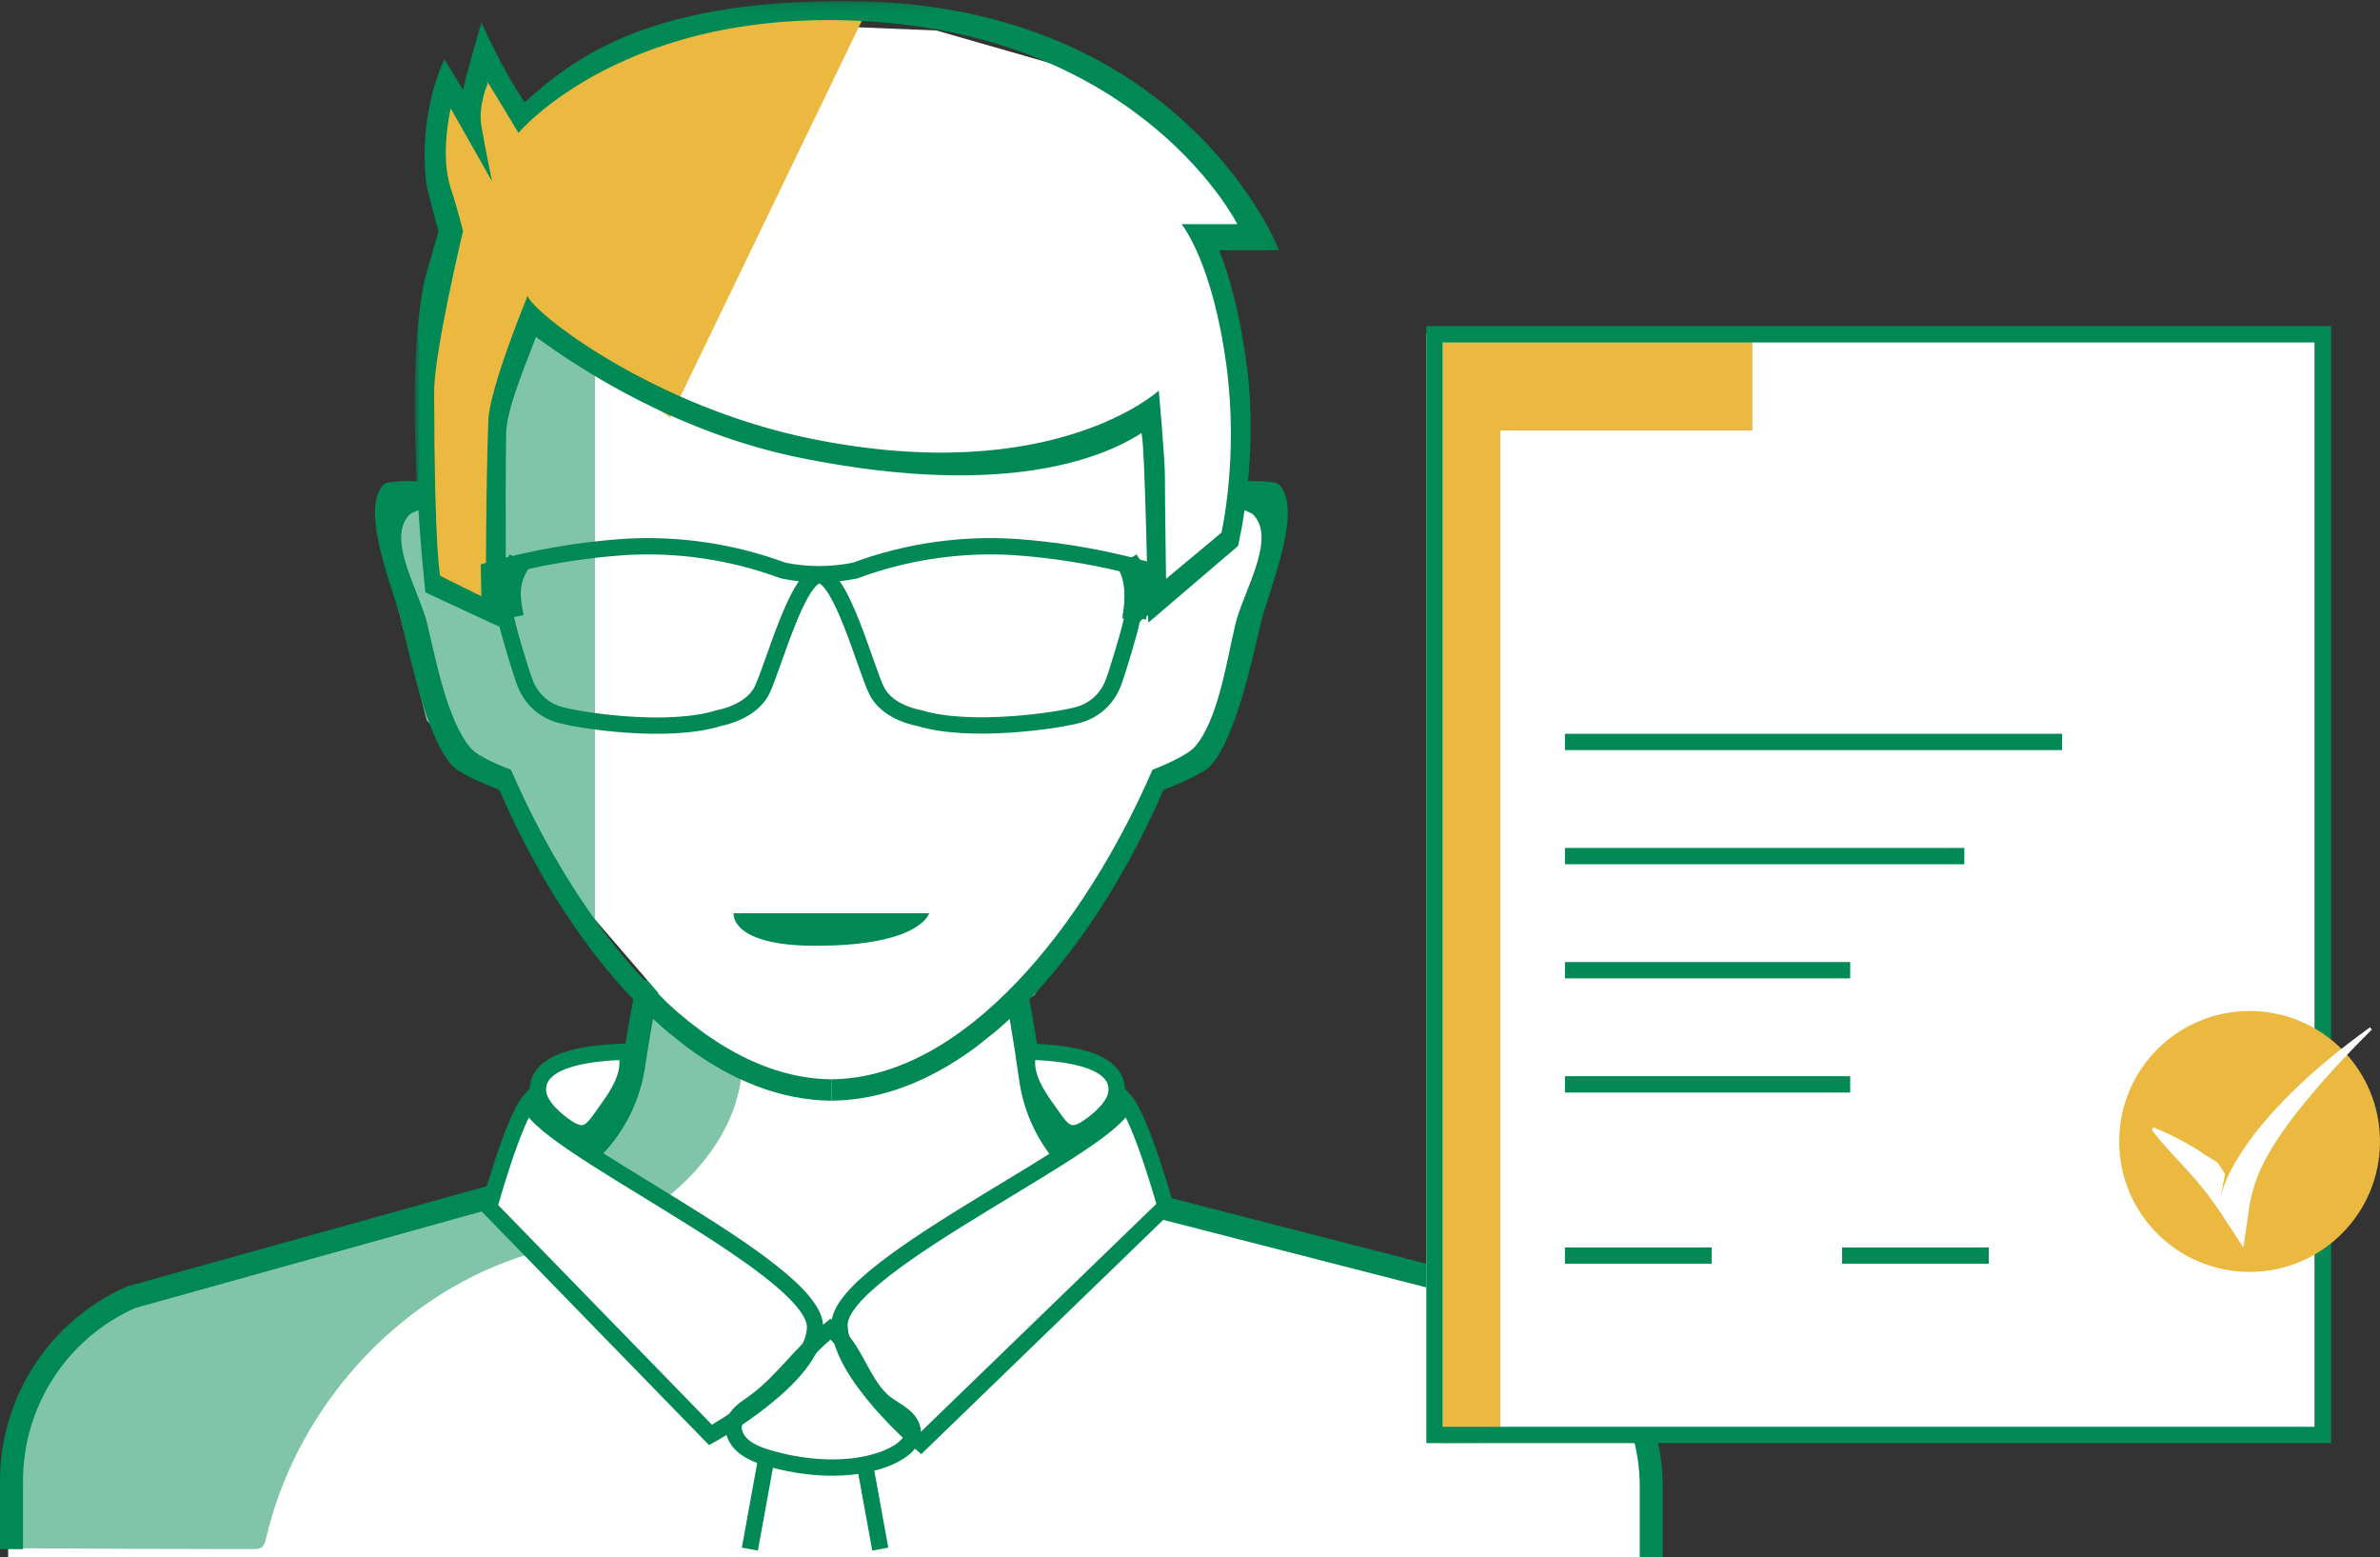
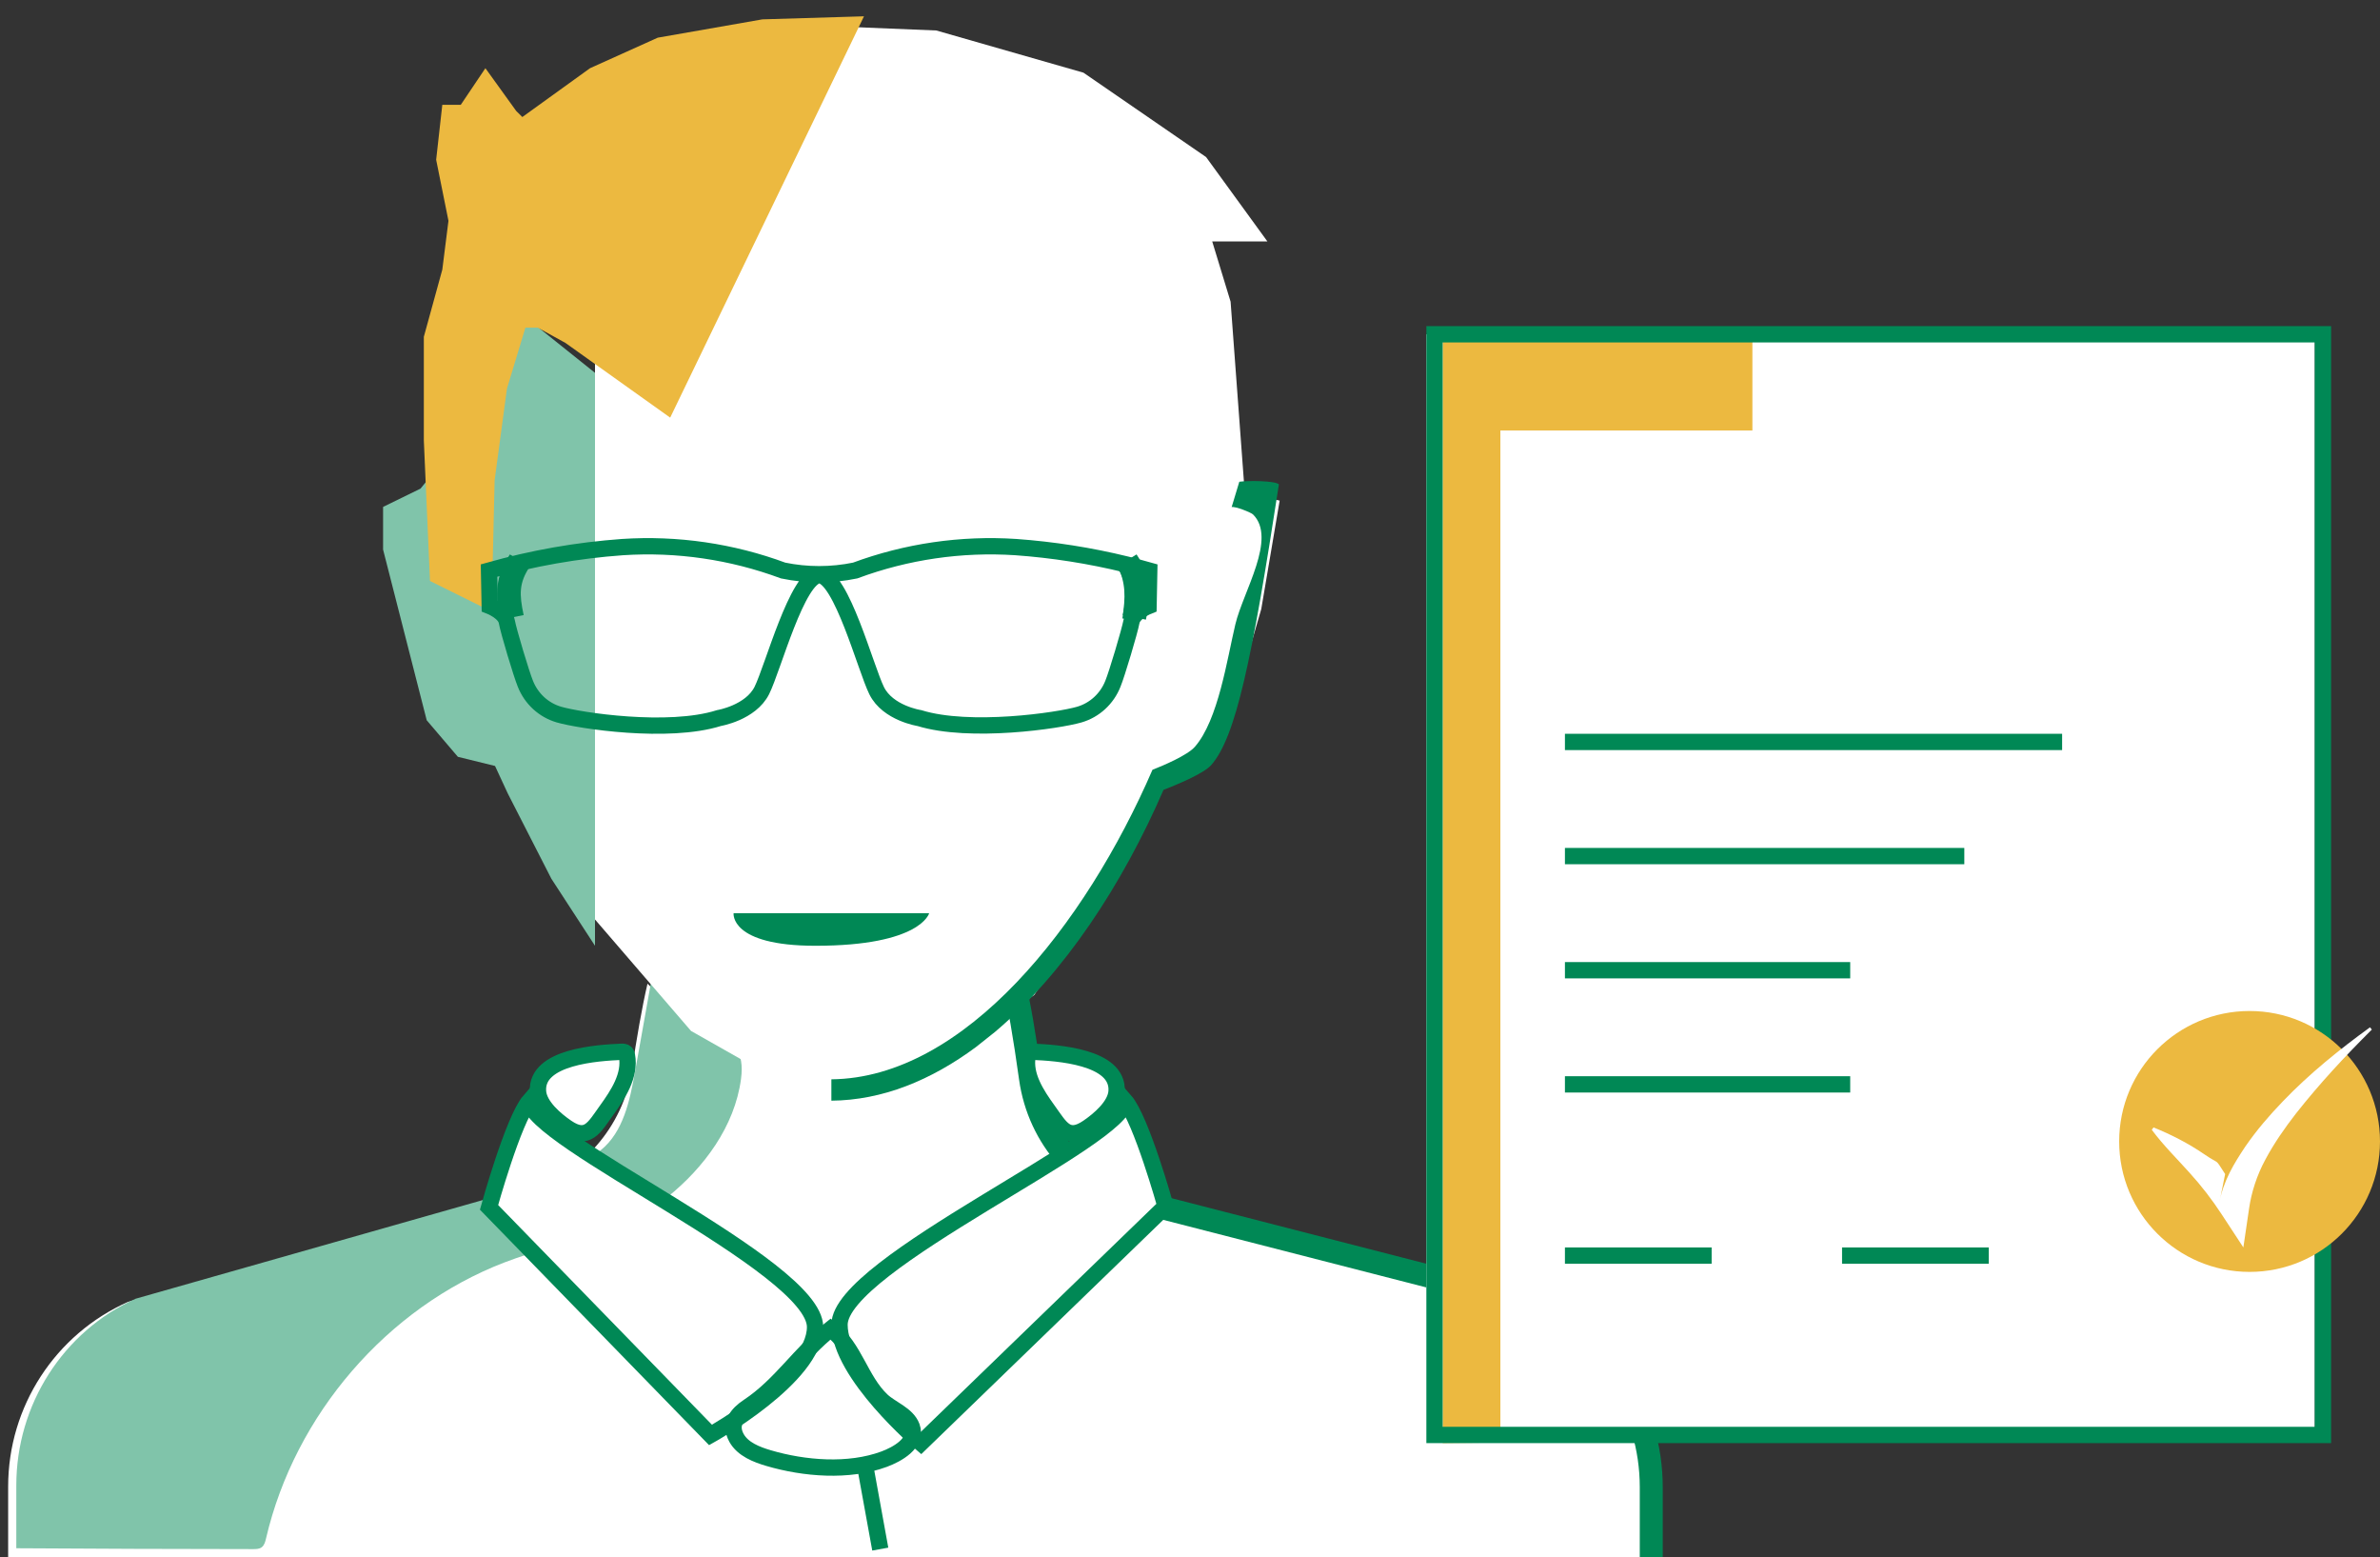
<svg xmlns="http://www.w3.org/2000/svg" xmlns:xlink="http://www.w3.org/1999/xlink" width="292px" height="191px" viewBox="0 0 292 191" version="1.1">
  <rect x="0" y="0" width="292" height="191" fill="#333333" stroke="none" />
  <title>illu_silhouette-mann-vertrag_duotone</title>
  <defs>
    <polygon id="path-1" points="0.874 0.125 106.941 0.125 106.941 77.259 0.874 77.259" />
    <polygon id="path-3" points="0 191 287 191 287 1 0 1" />
  </defs>
  <g id="Symbols" stroke="none" stroke-width="1" fill="none" fill-rule="evenodd">
    <g id="Group">
      <g id="Group-67">
        <path d="M187.282,159.487 L139.138,147.162 C131.924,145.315 126.548,139.29 125.515,131.906 C124.921,127.648 124.199,123.147 123.452,120 C117.273,126.276 109.433,131.93 101.168,132.04 L101.155,132.04 L101.155,132.042 C101.134,132.043 101.11,132.043 101.089,132.042 L101.089,132.04 C93.103,131.94 85.515,126.657 79.441,120.648 C78.756,123.578 78.098,127.446 77.543,131.129 C76.466,138.283 71.296,144.136 64.338,146.08 L15.718,159.672 C6.77,163.643 1,172.524 1,182.325 L1,191 L202,191 L202,182.142 C202,172.34 196.231,163.459 187.282,159.487" id="Fill-1" fill="#FFFFFF" />
        <path d="M2,189.895 C11.69,189.958 21.381,189.993 31.071,190 C31.43,190 31.816,189.992 32.105,189.775 C32.433,189.531 32.545,189.092 32.639,188.69 C36.185,173.48 47.499,160.381 61.863,154.85 C65.747,153.355 69.857,152.444 73.663,150.739 C77.644,148.958 75.952,146.258 72.949,144.395 C72.115,143.877 71.252,143.42 70.372,143 C68.756,144.12 66.956,144.996 65.009,145.548 L16.642,159.289 C7.74,163.305 2,172.281 2,182.192 L2,189.895 Z" id="Fill-3" fill="#80c4aa" />
        <path d="M81.945,146.777 C81.311,147.288 80.632,147.791 79.841,147.946 C79.087,148.096 78.308,147.911 77.577,147.668 C76.081,147.17 74.664,146.419 73.405,145.451 C72.638,144.863 71.861,144.012 72.021,143.043 C72.17,142.155 73.028,141.621 73.719,141.063 C76.464,138.847 77.275,135.004 77.906,131.477 C78.59,127.652 79.274,123.825 79.958,120 C79.908,120.282 86.773,125.021 87.464,125.636 C89.955,127.851 91.375,128.874 90.914,132.338 C90.138,138.174 86.347,143.224 81.945,146.777" id="Fill-5" fill="#80c4aa" />
        <path d="M204,191 L204,189.585 L204,182.395 C204,172.052 197.917,162.662 188.505,158.473 L140.339,146.084 C133.687,144.376 128.773,138.858 127.82,132.024 C127.093,126.803 126.393,122.757 125.741,120 L123,120.656 C123.631,123.326 124.315,127.282 125.03,132.416 C126.142,140.391 131.877,146.834 139.642,148.827 L187.469,161.109 C195.804,164.868 201.182,173.211 201.182,182.395 L201.182,191" id="Fill-7" fill="#008855" />
-         <path d="M0,190 L0,181.618 C0,171.329 6.089,161.985 15.515,157.815 L15.707,157.748 L64.188,144.241 C70.581,142.458 75.351,137.078 76.34,130.529 C77.007,126.112 77.651,122.568 78.253,120 L81,120.64 C80.416,123.137 79.787,126.605 79.129,130.95 C77.976,138.592 72.409,144.874 64.947,146.952 L16.567,160.433 C8.213,164.172 2.822,172.476 2.822,181.618 L2.822,190 L0,190 Z" id="Fill-9" fill="#008855" />
        <polygon id="Fill-11" fill="#FFFFFF" points="121.645 125.71 126.91 122.014 135.937 107.969 142.707 96.141 147.972 93.186 150.23 90.228 154.743 74.704 157 61.399 152.717 60.432 150.981 37.004 148.725 29.613 155.496 29.613 147.972 19.262 132.929 8.914 114.875 3.739 96.821 3 73 29.613 73 112.775 84.785 126.449 101.646 136" />
        <polygon id="Fill-13" fill="#80c4aa" points="73 45.727 73 116 67.647 107.777 62.294 97.31 60.735 93.946 56.177 92.825 52.353 88.34 47 67.407 47 62.174 51.589 59.931 60.766 48.717 64.588 39" />
        <polygon id="Fill-15" fill="#ecb940" points="52.756 71.257 52 54.036 52 41.307 54.266 33.073 55.021 27.081 53.512 19.595 54.266 12.855 56.532 12.855 59.553 8.364 63.33 13.606 64.084 14.354 72.392 8.364 80.7 4.621 93.538 2.375 106 2 82.224 51.223 69.371 42.058 65.973 40.185 64.462 40.185 62.197 47.671 60.686 58.902 60.308 75" />
        <g id="Group-19" transform="translate(50, 0)">
          <mask id="mask-2" fill="white">
            <use xlink:href="#path-1" />
          </mask>
          <g id="Clip-18" />
-           <path d="M99.857,65.331 L93.061,71 C93.061,71 92.924,61.455 92.924,58.445 C92.924,56.186 92.168,47.908 92.168,47.908 C92.168,47.908 79.266,59.811 49.643,53.836 C29.949,49.864 15.118,38.124 14.738,36.278 C14.738,36.278 10.057,47.572 9.911,51.578 C9.606,59.858 9.606,73.403 9.606,73.403 L4.019,70.639 C4.019,70.639 3.301,68.395 3.264,48.061 C3.254,43.183 6.809,28.34 6.809,28.34 C6.809,28.34 6.053,25.329 5.297,23.072 C3.94,19.01 5.297,13.289 5.297,13.289 L10.363,22.226 C10.363,22.226 9.699,19.078 9.076,15.547 C8.615,12.954 9.83,10.278 9.83,10.278 C9.83,10.278 9.076,8.772 11.341,12.534 C12.391,14.282 13.608,16.3 13.608,16.3 C13.608,16.3 26.776,0.542 57.196,2.66 C90.497,4.974 101.811,27.495 101.811,27.495 L94.966,27.495 C94.966,27.495 98.754,32.02 100.478,44.897 C101.988,56.186 99.857,65.331 99.857,65.331 M99.586,30.69 L106.941,30.69 C106.941,30.69 95.233,0.507 54.442,0.13 C28.699,-0.107 19.788,7.782 14.362,12.534 C11.341,8.02 9.076,2.752 9.076,2.752 C9.076,2.752 7.005,9.765 6.809,11.031 L4.542,7.269 C4.542,7.269 1.328,13.3 2.276,22.32 C2.385,23.354 3.758,28.119 3.788,28.34 C3.79,28.522 2.276,33.609 2.276,33.609 C-0.83,45.987 2.197,72.657 2.197,72.657 L12.097,77.259 C12.097,77.259 11.976,61.309 12.097,53.177 C12.139,50.272 14.253,45.313 15.759,41.322 C21.405,45.482 33.344,53.17 48.355,56.186 C74.495,61.439 86.196,55.566 90.042,53.131 C90.491,54.259 90.881,76.371 90.881,76.371 L101.888,66.971 C101.888,66.971 104.51,56.317 102.94,44.592 C102.078,38.148 100.763,33.664 99.586,30.69" id="Fill-17" fill="#008855" mask="url(#mask-2)" />
        </g>
-         <path d="M84.261,128.422 C89.755,132.494 95.738,134.948 102,135 L102,132.379 C85.664,132.228 70.957,113.486 62.688,94.413 C61.362,93.899 58.685,92.82 57.782,91.792 C54.896,88.506 53.444,80.803 52.432,76.562 C51.468,72.524 47.31,66.034 50.266,63.098 C50.501,62.864 52.405,62.092 52.889,62.192 L51.949,59.085 C50.818,58.93 47.543,58.96 47.093,59.407 C44,62.48 48.35,72.398 49.359,76.623 C50.415,81.057 52.38,90.401 55.398,93.837 C56.342,94.913 59.859,96.341 61.248,96.875 C66.271,108.467 73.445,119.4 81.924,126.565 L84.261,128.422 Z" id="Fill-20" fill="#008855" />
-         <path d="M119.739,128.422 C114.245,132.494 108.262,134.948 102,135 L102,132.379 C118.337,132.228 133.13,113.486 141.397,94.413 C142.724,93.899 145.685,92.633 146.588,91.605 C149.474,88.32 150.556,80.803 151.568,76.562 C152.532,72.524 156.69,66.034 153.734,63.098 C153.499,62.864 151.595,62.092 151.111,62.192 L152.051,59.085 C153.182,58.93 156.457,58.96 156.907,59.407 C160,62.48 155.65,72.398 154.643,76.623 C153.585,81.057 151.622,90.401 148.602,93.837 C147.658,94.913 144.141,96.341 142.752,96.875 C137.729,108.467 130.555,119.4 122.076,126.565 L119.739,128.422 Z" id="Fill-22" fill="#008855" />
+         <path d="M119.739,128.422 C114.245,132.494 108.262,134.948 102,135 L102,132.379 C118.337,132.228 133.13,113.486 141.397,94.413 C142.724,93.899 145.685,92.633 146.588,91.605 C149.474,88.32 150.556,80.803 151.568,76.562 C152.532,72.524 156.69,66.034 153.734,63.098 C153.499,62.864 151.595,62.092 151.111,62.192 L152.051,59.085 C153.182,58.93 156.457,58.96 156.907,59.407 C153.585,81.057 151.622,90.401 148.602,93.837 C147.658,94.913 144.141,96.341 142.752,96.875 C137.729,108.467 130.555,119.4 122.076,126.565 L119.739,128.422 Z" id="Fill-22" fill="#008855" />
        <path d="M90.004,112 L114,112 C114,112 113,115.999 100.054,116 C89.483,116 90.004,112 90.004,112" id="Fill-24" fill="#008855" />
        <path d="M100,162.756 C100,168.864 87.175,176 87.175,176 L60,148.084 C60,148.084 62.977,137.314 64.983,135 C64.757,139.669 100,155.22 100,162.756" id="Fill-26" fill="#FFFFFF" />
        <path d="M100,162.756 C100,168.864 87.175,176 87.175,176 L60,148.084 C60,148.084 62.977,137.314 64.983,135 C64.757,139.669 100,155.22 100,162.756 Z" id="Stroke-28" stroke="#008855" stroke-width="2" />
        <path d="M103,162.477 C103,168.523 112.987,177 112.987,177 L143,147.952 C143,147.952 140.022,137.29 138.016,135 C138.243,139.622 103,155.017 103,162.477" id="Fill-30" fill="#FFFFFF" />
        <path d="M103,162.477 C103,168.523 112.987,177 112.987,177 L143,147.952 C143,147.952 140.022,137.29 138.016,135 C138.243,139.622 103,155.017 103,162.477 Z" id="Stroke-32" stroke="#008855" stroke-width="2" />
        <path d="M76.229,129.003 C76.428,128.993 76.655,128.996 76.791,129.145 C76.873,129.235 76.903,129.361 76.924,129.482 C77.359,131.908 75.846,134.208 74.41,136.198 C72.89,138.309 72.075,140.017 69.533,138.29 C68.183,137.37 66.126,135.659 66.008,133.851 C65.723,129.563 73.414,129.131 76.229,129.003" id="Fill-34" fill="#FFFFFF" />
        <path d="M76.229,129.003 C76.428,128.993 76.655,128.996 76.791,129.145 C76.873,129.235 76.903,129.361 76.924,129.482 C77.359,131.908 75.846,134.208 74.41,136.198 C72.89,138.309 72.075,140.017 69.533,138.29 C68.183,137.37 66.126,135.659 66.008,133.851 C65.723,129.563 73.414,129.131 76.229,129.003 Z" id="Stroke-36" stroke="#008855" stroke-width="2" />
        <path d="M126.771,129.003 C126.571,128.993 126.345,128.996 126.209,129.145 C126.127,129.235 126.097,129.361 126.076,129.482 C125.641,131.908 127.154,134.208 128.59,136.198 C130.11,138.309 130.925,140.017 133.467,138.29 C134.817,137.37 136.874,135.659 136.992,133.851 C137.277,129.563 129.586,129.131 126.771,129.003" id="Fill-38" fill="#FFFFFF" />
        <path d="M126.771,129.003 C126.571,128.993 126.345,128.996 126.209,129.145 C126.127,129.235 126.097,129.361 126.076,129.482 C125.641,131.908 127.154,134.208 128.59,136.198 C130.11,138.309 130.925,140.017 133.467,138.29 C134.817,137.37 136.874,135.659 136.992,133.851 C137.277,129.563 129.586,129.131 126.771,129.003 Z" id="Stroke-40" stroke="#008855" stroke-width="2" />
        <path d="M101.91,163 C104.862,165.259 105.543,169.243 108.19,171.757 C109.301,172.811 111.313,173.471 111.87,174.993 C112.611,177.021 110.007,178.4 108.472,178.968 C104.118,180.578 98.665,180.125 94.291,178.837 C92.836,178.407 91.135,177.756 90.364,176.365 C89.433,174.688 90.42,173.443 91.824,172.518 C95.787,169.899 98.222,165.895 101.91,163 Z" id="Stroke-42" stroke="#008855" stroke-width="2" />
-         <line x1="92" y1="190" x2="94" y2="179" id="Stroke-44" stroke="#008855" stroke-width="2" />
        <line x1="108" y1="190" x2="106" y2="179" id="Stroke-46" stroke="#008855" stroke-width="2" />
        <path d="M100.523,70.541 C103.242,70.703 106.188,81.943 107.556,84.711 C108.926,87.48 112.798,88.073 112.798,88.073 C119.01,89.99 129.896,88.381 132.427,87.643 C134.3,87.094 135.821,85.697 136.543,83.858 C137.015,82.729 138.602,77.421 138.819,76.243 C139.036,75.064 140.915,74.326 140.915,74.326 L141,69.977 C140.061,69.711 139.118,69.463 138.172,69.231 C133.725,68.142 129.195,67.43 124.628,67.102 C117.93,66.663 111.218,67.642 104.914,69.977 C102.001,70.578 98.999,70.578 96.086,69.977 C89.782,67.642 83.068,66.663 76.372,67.102 C70.832,67.5 65.348,68.464 60,69.977 L60.084,74.326 C60.084,74.326 61.973,75.064 62.18,76.243 C62.388,77.421 63.984,82.719 64.456,83.858 C65.179,85.697 66.698,87.094 68.573,87.643 C71.103,88.381 81.989,90.038 88.202,88.073 C88.202,88.073 92.102,87.423 93.471,84.684 C94.839,81.943 97.805,70.703 100.523,70.541 Z" id="Stroke-48" stroke="#008855" stroke-width="2" />
        <path d="M138.038,69 C139.148,71.419 139.106,73.216 138.695,76" id="Stroke-50" stroke="#008855" stroke-width="2" />
        <path d="M140.592,76 L137.753,75.442 C138.305,72.872 138.323,71.476 137,69.494 L139.443,68 C141.266,70.734 141.254,72.922 140.592,76" id="Fill-52" fill="#008855" />
        <path d="M61.408,76 L64.247,75.442 C63.695,72.872 63.677,71.476 65,69.494 L62.557,68 C60.734,70.734 60.746,72.922 61.408,76" id="Fill-54" fill="#008855" />
        <mask id="mask-4" fill="white">
          <use xlink:href="#path-3" />
        </mask>
        <g id="Clip-57" />
        <polygon id="Fill-56" fill="#FFFFFF" mask="url(#mask-4)" points="175 176 284 176 284 41 175 41" />
        <polygon id="Fill-58" fill="#ecb940" mask="url(#mask-4)" points="215 41 177 41 177 177 184.08 176.929 184.08 52.802 215 52.802" />
        <polygon id="Fill-59" fill="#008855" mask="url(#mask-4)" points="192 92 253 92 253 90 192 90" />
        <polygon id="Fill-60" fill="#008855" mask="url(#mask-4)" points="192 106 241 106 241 104 192 104" />
        <polygon id="Fill-61" fill="#008855" mask="url(#mask-4)" points="192 120 227 120 227 118 192 118" />
        <polygon id="Fill-62" fill="#008855" mask="url(#mask-4)" points="192 134 227 134 227 132 192 132" />
        <polygon id="Fill-63" fill="#008855" mask="url(#mask-4)" points="192 155 210 155 210 153 192 153" />
        <polygon id="Fill-64" fill="#008855" mask="url(#mask-4)" points="226 155 244 155 244 153 226 153" />
        <polygon id="Stroke-65" stroke="#008855" stroke-width="2" mask="url(#mask-4)" points="176 176 285 176 285 41 176 41" />
      </g>
      <circle id="Oval" fill="#ecb940" cx="276" cy="140" r="16" />
      <path d="M264.216,138.28 C266.419,139.172 268.479,140.229 270.473,141.592 C272.455,142.953 271.639,141.91 273,144 L272.273,147.605 C272.747,144.864 274.121,142.658 275.471,140.633 C276.861,138.615 278.425,136.803 280.069,135.095 C283.351,131.674 287.008,128.736 290.772,126 L291,126.279 C287.697,129.553 284.538,132.963 281.703,136.558 C280.301,138.363 278.996,140.236 277.95,142.197 C276.887,144.146 276.229,146.249 275.949,148.149 L275.236,153 L272.565,148.925 C271.392,147.134 270.107,145.459 268.602,143.805 C267.116,142.141 265.434,140.502 264,138.568 L264.216,138.28 Z" id="Fill-66" fill="#FFFFFF" />
    </g>
  </g>
</svg>